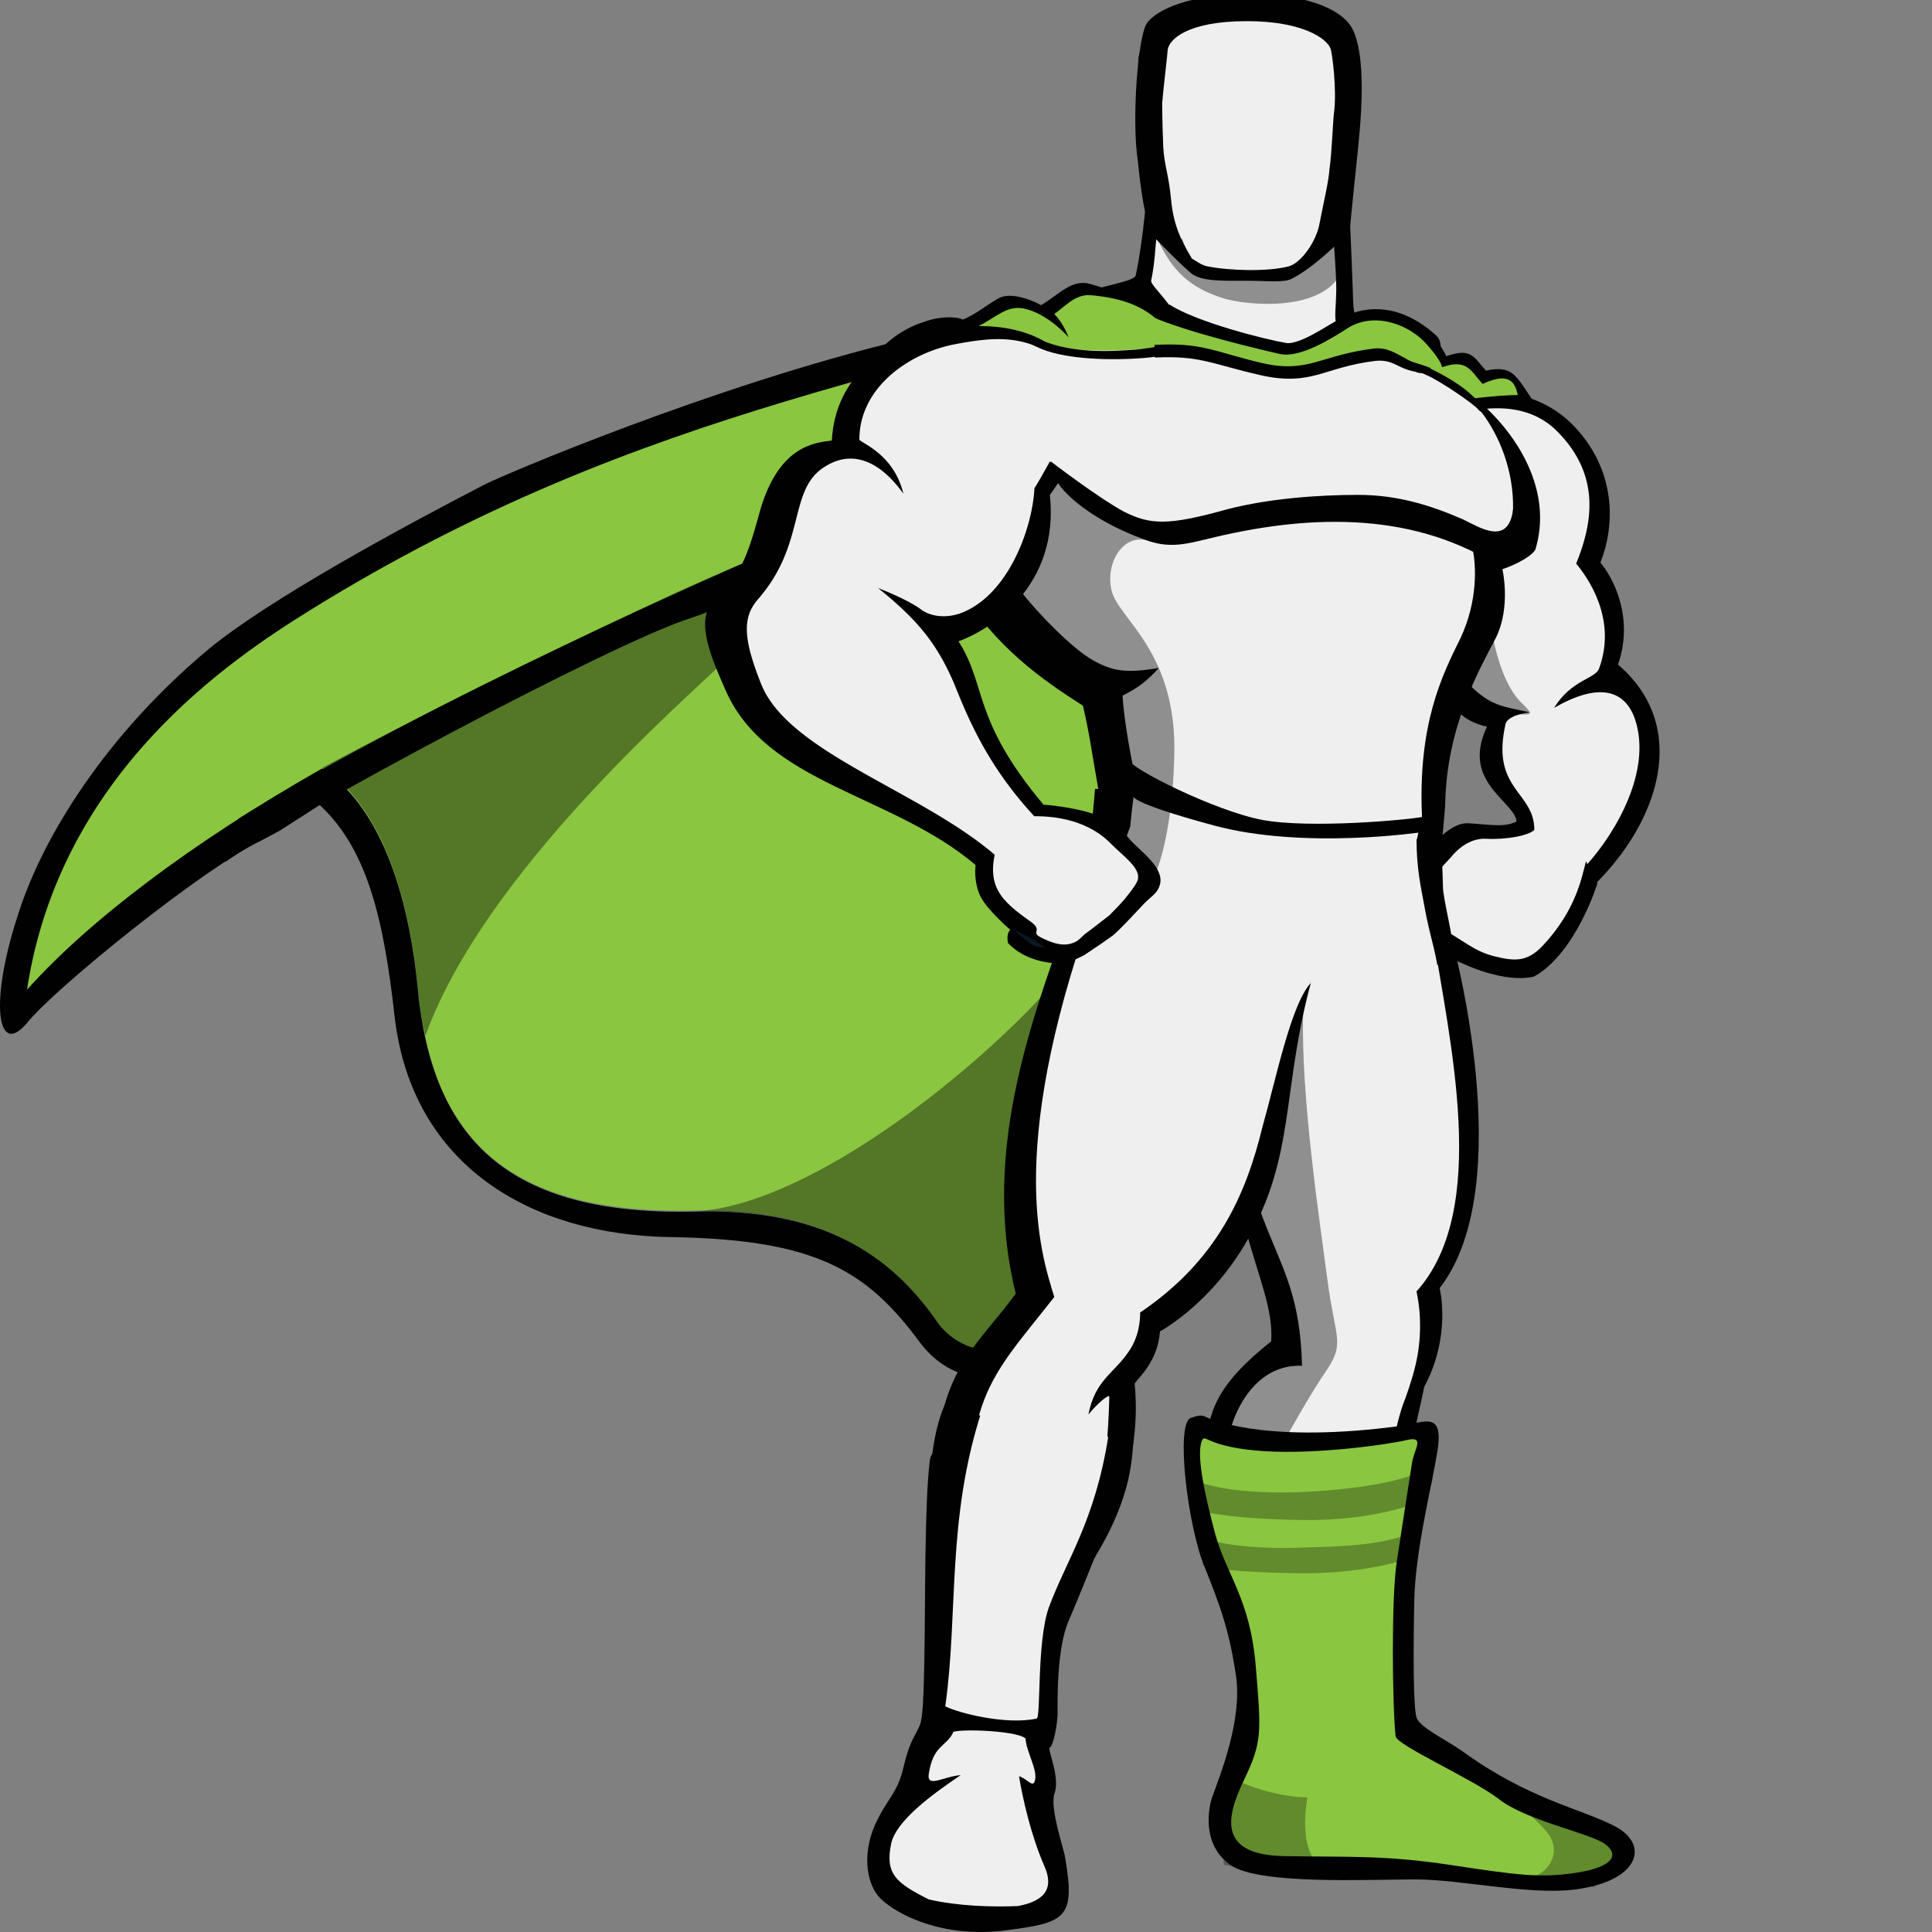
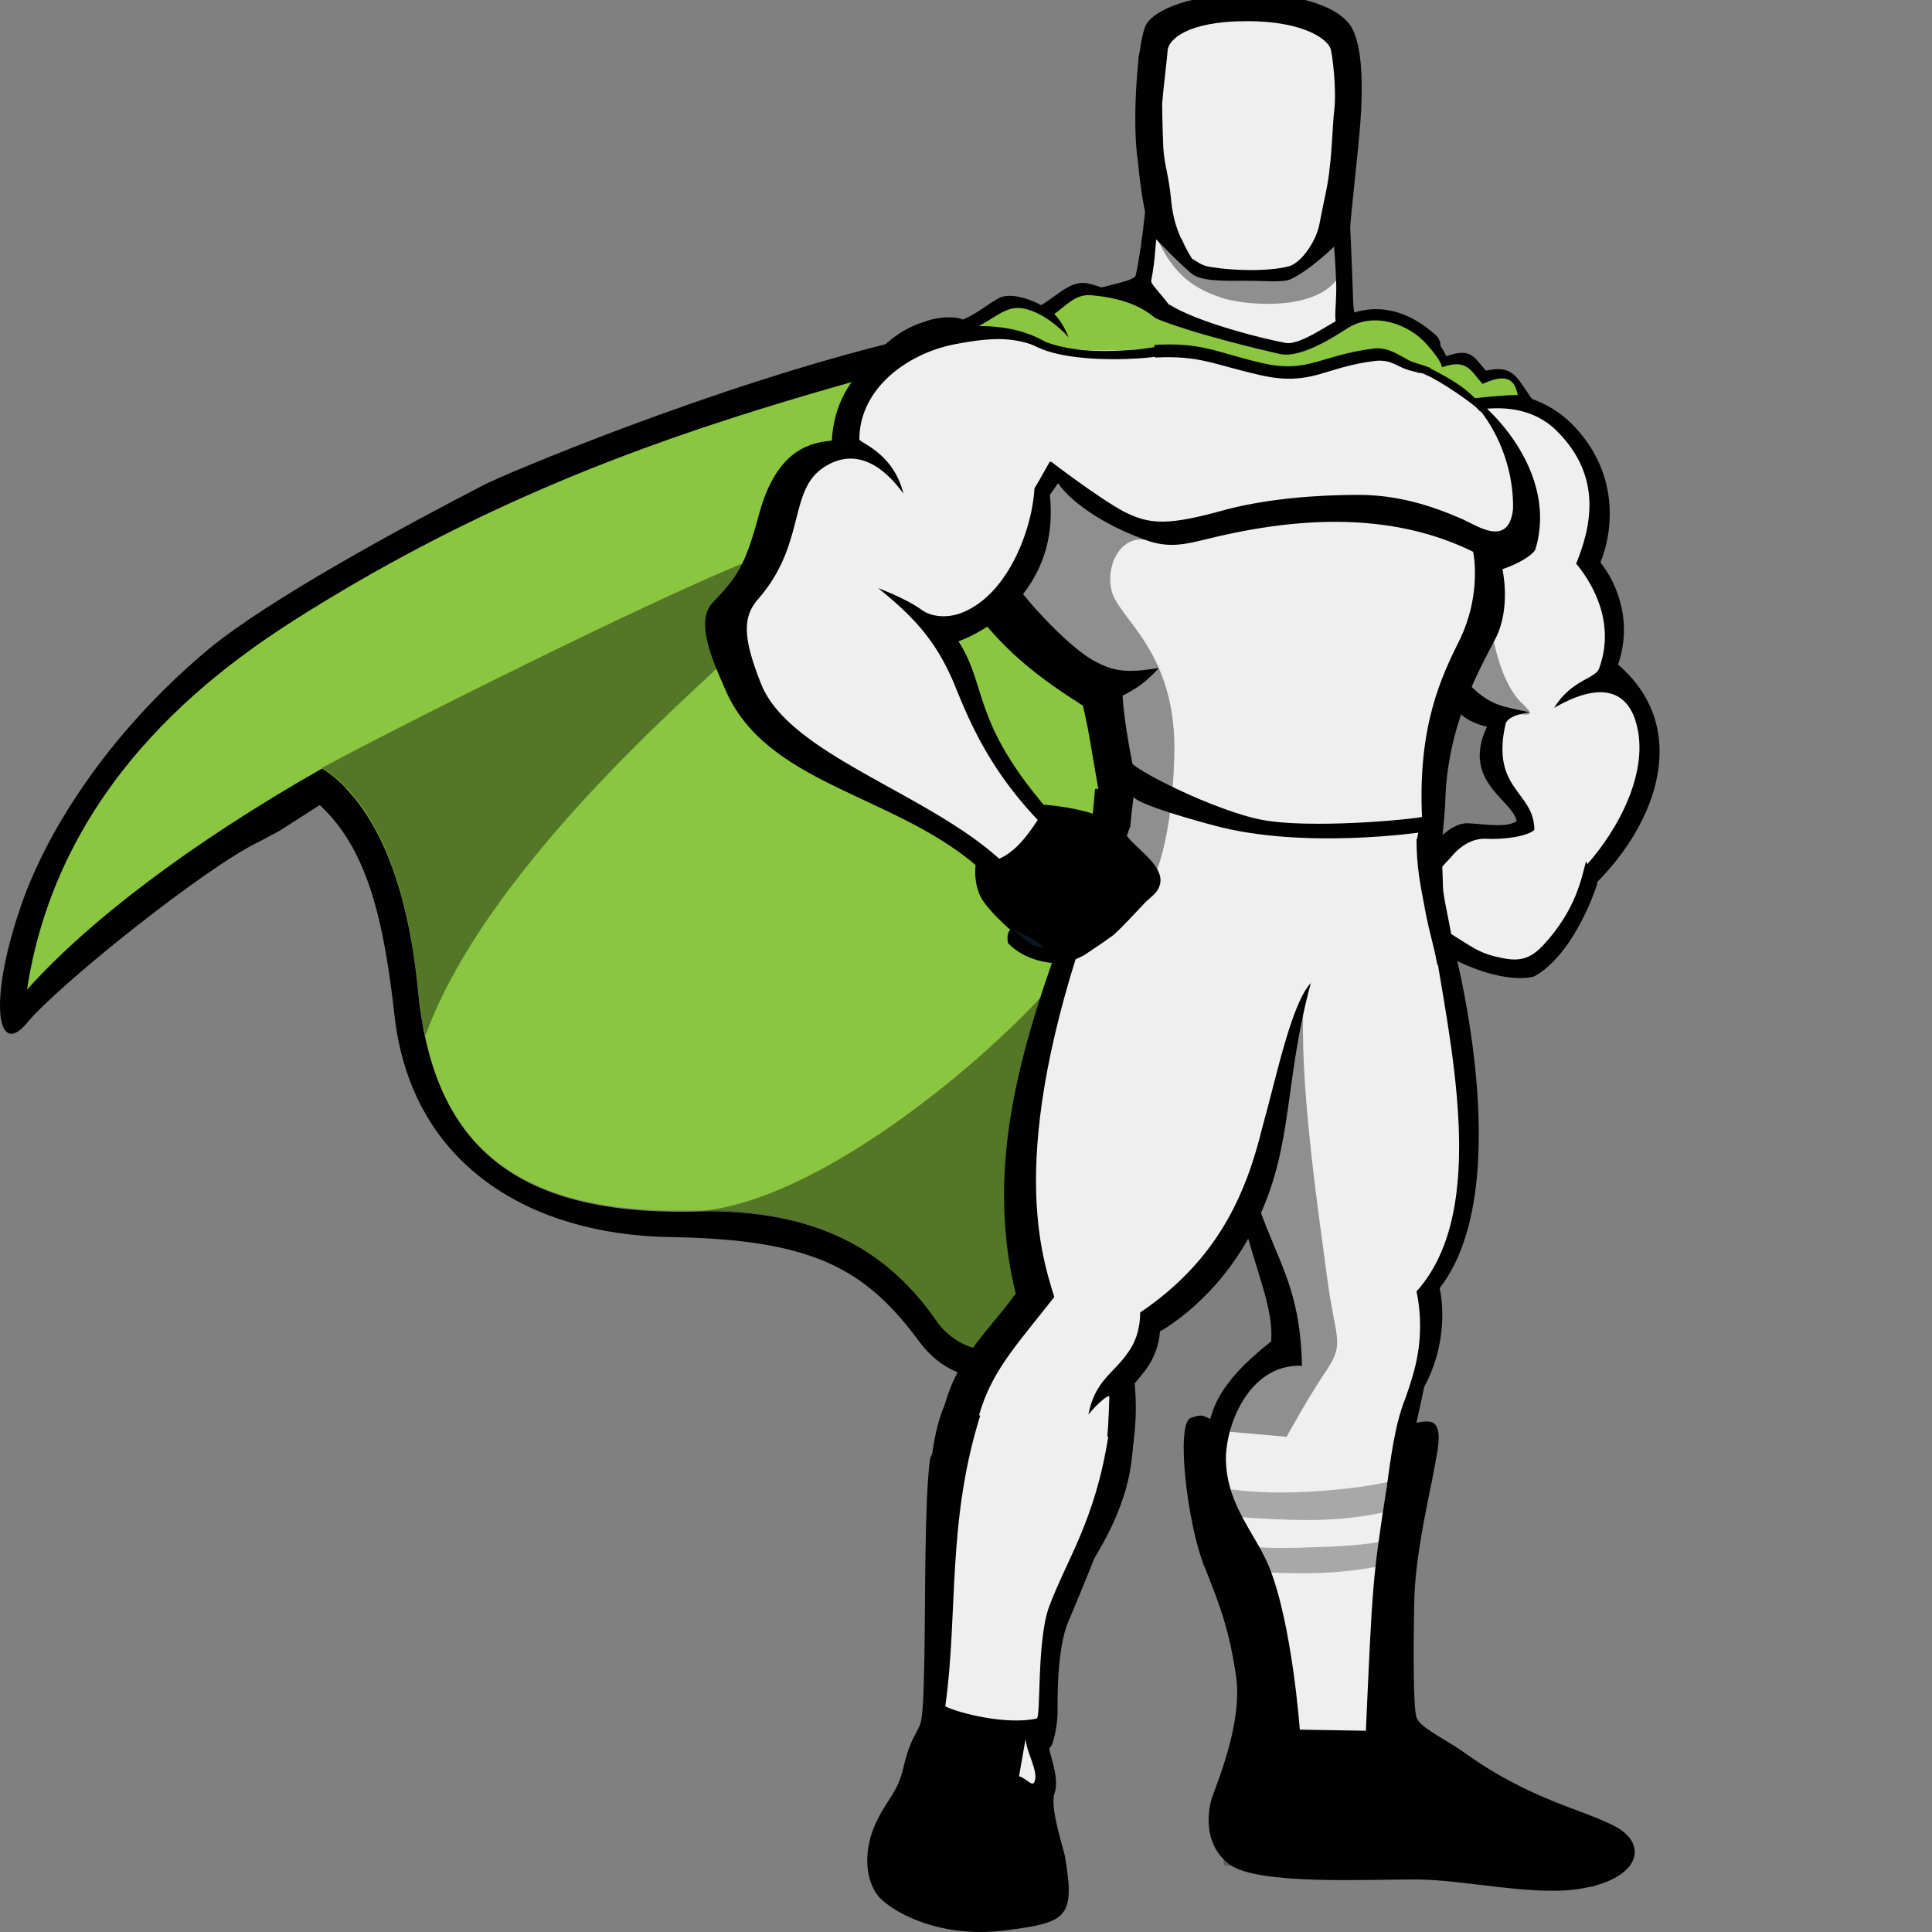
<svg xmlns="http://www.w3.org/2000/svg" width="135" height="135" fill="none">
  <rect width="100%" height="100%" fill="#808080" stroke="none" />
  <g clip-path="url(#a)">
    <path d="M18.196 58.766C14.272 60.626 3.886 69 1.886 71.48c-2.078 2.48-2.694-1.396-.54-7.83C3.04 58.456 7.349 51.4 14.58 45.355c4.231-3.489 13.541-8.527 19.234-11.473 1.154-.62 16.08-6.977 29.39-10.156 1.155-.31-1.384 1.938-1.77 3.179-2 5.891-41.93 31.163-41.93 31.163l-1.308.698zM74.438 129.853c.692 4.186.077 4.497-4.232 5.039-4.309.543-7.463-1.085-8.617-2.17-1.154-1.086-1.385-3.489-.23-5.659.692-1.396 1.384-1.861 1.77-3.566.384-1.628.692-2.016 1-2.636.307-.543.384-1.086.46-4.884.078-3.798 0-10.931.386-13.954.385-3.1 13.695 1.396 13.695 1.396s-3.155 7.907-4 9.845c-.847 1.938-.77 5.659-.77 6.434 0 .775-.308 2.325-.539 2.403-.23.077.77 2.093.307 3.256-.307 1.085.693 3.876.77 4.496zM79.516 11.323c-.462-2.946 0-8.76.615-9.69 1.924-2.636 12.08-2.946 14.234.155.923 1.395.846 4.65.693 6.744-.154 2.093-.693 6.59-.77 8.063-.076 1.085-11.233 2.79-13.695-.156-.692-.775-1.077-5.116-1.077-5.116zM102.135 122.334c4.693 3.411 8.309 4.031 10.694 5.271 2.385 1.241 1.77 3.644-2.231 4.342-3.232.619-8.31-.621-11.695-.621s-10.925.388-12.925-1.007c-2.308-1.628-1.309-4.652-1.309-4.652.616-1.705 2.155-5.504 1.693-8.605-.462-3.1-1.077-4.806-2.231-7.674-1.154-2.868-2-9.923-.923-10.31 1.077-.388.77 0 2.154.31 1.385.31 2.924.775 5.924.775 3.001 0 6.31-.466 7.463-.698 1.154-.233 2.078-.466 1.693 1.938-.385 2.403-1.539 6.899-1.616 10.388-.076 3.488-.076 7.519.154 8.217.23.698 1.924 1.473 3.155 2.326z" fill="#010101" />
    <path d="M85.671 19.076c-8.463 7.364-24.85 9.38-49.163 18.837-6.232 2.403-22.85 9.613-26.851 17.133 13.464-7.83 18.465 2.945 19.542 14.03 1 10.389 6.155 15.816 19.388 15.505 13.618-.31 17.773 7.675 21.543 17.055 7.309-35.893 19.004-42.87 26.543-48.993 16.003-13.102-3.693-36.204-11.002-33.567z" fill="#8AC640" />
    <path d="M85.67 19.077c-20.31 7.132-40.392 8.915-64.011 23.566-5.617 3.489-17.465 11.395-19.773 26.513 8.616-9.613 28.543-21.706 52.932-29.38 12.31-3.877 21.313-6.435 32.237-10.699-.769-4.962-.769-6.9-1.384-10z" fill="#8AC640" />
    <path d="M111.598 61.557s-1.462 5.039-4.385 6.667c0 0-2.155.775-6.463-1.628-1.23-.698-2.154-3.1-2.077-3.876.077-1.861 1.23-2.714 1.23-2.714s1.232-2.093 2.693-2.015c1.463.077 3.925.31 4.694-.388.692-.775 4.462 1.395 4.308 3.954zM80.208 12.796s-.307 3.954-.846 6.434c-.077.465-2.385.698-4.078 1.396 3.232 9.302 22.697 9.224 25.236 4.65-1.231-.852-3.693-2.17-4.847-2.635-1.154-.465-1.077-.387-1.154-2.558-.077-2.17-.231-6.202-.385-7.287-.154-1.086-12.08-1.086-13.926 0z" fill="#010101" />
    <path d="M80.977 12.796s0 2.248-.23 4.419c-.077 1.007-.154 1.627-.308 2.403-.077.465 2.616 2.325 3.385 6.434 3.693 8.294 12.233 4.186 15.772.232-1.23-.852-3.231-2.015-5.539-2.945-1.154-.466-.616-1.473-.692-3.644-.077-2.17-.385-5.349-.539-6.512-.154-1.162-10.002-1.473-11.849-.387z" fill="#F0EFEF" />
    <path d="M80.208 12.796s-.077 1.395-.307 3.023c1 1.008 2.308 2.403 3.308 3.256.692.62 2.385.543 3.924.543 1.385 0 2.616.155 3.154-.155 1.232-.62 3.001-2.17 4.001-3.334-.076-1.395-.153-2.713-.23-3.333-.078-1.086-12.004-1.086-13.85 0z" fill="#010101" />
-     <path d="M87.21 18.687c-.924 0-2-.077-2.847-.232-.385-.078-.77-.31-1.077-.465-.539-.388-1.078-.853-1.692-1.318-1.232-.93-1.308-1.473-1.308-1.705.538-4.885-.155-8.993-.155-8.993s-.538-2.093 2.385-2.636c2.924-.543 4.694-.62 4.694-.62s1.846 0 4.693.62c2.923.543 2.385 2.636 2.385 2.636s-.693 4.108-.154 8.993c0 .232-.077.774-1.308 1.705-1.077.775-1.923 1.627-2.77 1.783-.846.155-1.923.232-2.846.232z" fill="#010101" />
    <path d="M87.21.703c-5.078 0-6.078 1.395-7.54 2.945-.308.388-.077 2.714.462 7.675h.692s-.462-1.396-.385-3.023c.077-1.628.385-1.55.154-1.938-.307-.466-.923-1.241.462-2.016 1.385-.775 3.539.62 6.155.698 2.616-.078 4.847-1.473 6.232-.698 1.385.775.77 1.55.462 2.016-.308.465.077.31.154 1.938.076 1.627-.385 3.023-.385 3.023h.692c.462-4.961.77-7.132.539-7.52C93.596 2.098 92.288.78 87.21.703zM111.599 61.79s-1.462 4.729-4.309 6.356c-.615-.31-.538-.775-1.077-1.473-.154-.232-.693-.387-.923-.62-.231-.232-.154-.62-.539-.93-.308-.31-.538-.077-.846-.31-.308-.31-.385-.698-.616-.93-.154-.155-.769-.232-.923-.388-.385-.387-3.77-1.085-3.616-1.86.308-1.163.923-2.016.923-2.016s1.462-2.17 2.924-2.093c1.461.077 2.847.388 3.616-.31.846-.776 5.617 2.093 5.386 4.574z" fill="#010101" />
    <path d="M101.596 27.525s4.847-1.163 8.156 2.016c3.308 3.256 3.077 7.287 2.077 9.767.847 1.008 2.385 3.798 1.231 7.132 5.078 4.341 2.847 11.008-1.692 15.427 0 0-1.077-4.031-5.386-4.264.154-1.55-4.001-2.79-2.077-6.822-2.924-.697-2.847-2.713-3.308-5.194-.385-2.48.999-18.062.999-18.062z" fill="#010101" />
    <path d="M99.827 29.695s5.616-2.868 8.925.388c3.308 3.256 2.384 6.822 1.384 9.303.846 1.007 2.847 3.876 1.616 7.286-.231.776-1.924.776-3.155 2.791 3.077-1.783 5.001-1.318 5.694.93 1.077 3.489-1.309 7.675-3.386 10 0-.077-.077-.155-.077-.232-.307 1.163-.692 3.41-3 5.892-1.154 1.24-2.077 1.085-3.386.775-1.538-.388-2.077-1.086-4.231-2.248-1.23-.698-.538-1.55-.538-2.248 0-.155.153-.388.384-.698.154-.388.616-1.008 1.308-1.706 0 0 1-1.395 2.463-1.317 1.461.077 3-.233 3.385-.62 0-2.714-3.078-2.791-2.001-7.443.077-.232.462-.62 1.693-.775-1.847-.388-2.693-.465-4.001-1.705-.923-.853-1.616-1.938-1.847-3.334-.461-2.403-1.23-15.039-1.23-15.039z" fill="#F0EFEF" />
    <path d="M83.593 24.812c-.462-.62-2.847-3.72-7.386-4.961-1.308-.388-2.154.697-3.462 1.473-.385-.233-2.077-1.008-3-.466-.924.543-1.539 1.086-2.463 1.473-.462-.232-1.692-.232-2.692.155-1 .31-2.54 1.008-4.001 3.023-.923 3.334 16.31.853 16.31.853l6.694-1.55z" fill="#010101" />
    <path d="M83.747 24.812c-2.462-.853-2.077-3.721-7.54-4.186-1.077-.078-1.77.775-2.539 1.317.385.388.77 1.008 1 1.628-.692-.775-1.923-1.783-3.155-2.015-1.153-.233-1.923.62-3.154 1.24.23.233.462.62.77 1.086-1.078-.698-1.847-.93-3.309-.388-1 .31-2.924 1.163-4.385 3.256-.924 3.334 15.541-.388 15.541-.388l6.771-1.55z" fill="#8AC640" />
    <path d="M98.212 26.052s0-.853-.077-1.628c0-.155-.616-.543-.616-.697l-.153-.156s1.23-.697 2.154-.31c1 .31 1.538 1.628 1.538 1.628 1.77-.62 1.924.078 2.77 1.008 1.847-.388 2.077.31 3.232 2.016 0 0-1.385-.233-4.078.232-2.616.387-4.77-2.17-4.77-2.093z" fill="#010101" />
    <path d="M97.904 25.664s.462-.388.308-.465c.846-.465 2-1.008 2.539.465 1.769-.62 2 .233 2.846 1.163 2.154-1.008 2.308.232 2.462.775-.692 0-1.692.078-3.077.233-2.616.387-5.155-2.248-5.078-2.17z" fill="#8AC640" />
    <path d="M71.745 23.727s4.386 1.55 8.079 1.317c3.693-.31 10.002-.62 13.387 1.396 0 0 3.462-1.24 6.694-.388 3.231.852 9.155 6.434 7.386 12.326-.154.388-1.154 1.008-2.308 1.395 0 0 .615 2.636-.462 4.806-1.077 2.094-3.462 6.125-3.539 11.706-.077.93-.231 2.869-.385 3.799-6.001-.233-15.233-2.481-24.312-2.326.077-1.007.154-1.628.23-2.635h.231c-.462-2.559-.615-3.877-1.077-5.815-2.924-1.86-6.001-4.03-8.617-8.14-2.539-4.108 4.693-17.441 4.693-17.441zM101.443 65.588s4.77 17.21-.846 24.42c0 0 .846 3.333-1.078 6.899-.307 1.55-.692 2.946-.923 4.496-1 6.434-2.693 9.147-3.154 19.458l-4.617-.078s-.539-7.442-2.154-11.395c-.923-2.248-4.54-5.272-4.385-8.295.153-2.326.615-4.264 4.54-7.365.307-4.496-4.156-8.76-3.463-25.504l16.08-2.636z" fill="#010101" />
    <path d="M100.059 64.89c1.231 7.907 4.077 19.613-1.078 25.35.23 1.085.385 2.635.077 4.418-.154.93-.462 1.938-.846 3.023-.77 1.86-1.078 4.574-1.308 6.202-1 6.434-1 6.744-1.462 17.055l-4.617-.078s-.538-7.442-2.154-11.395c-.923-2.248-2.846-4.186-3-7.21-.154-2.325 1.462-6.977 5.309-6.822-.23-9.38-4.54-7.52-5.694-27.055l14.773-3.488zM71.746 23.727s1.692.542 3.539.697c1.846.155 3.847 0 5.616-.078 3.693-.31 8.925-.697 12.387 1.319 0 0 1.924-.62 4.001-.466.923.078 1.847.853 2.924 1.163 3.385.853 6.616 6.512 5.154 11.628-.153.388-1.231 0-2.462.388.231 1.086.385 3.566-.846 6.202-1.308 2.636-3 6.047-2.693 12.559-8.079-.388-11.695-.93-19.696-1.318-.693-2.869-1.155-5.737-1.231-7.21 1.077-.543 1.692-1.007 2.539-1.938-2.308.388-3.232.233-4.617-.543-1.385-.775-3.847-3.256-5.078-4.883-.153-.156-1 2.402-2.923 2.48-.692-1.007 2.231-3.876 1.692-4.961-1.923-3.954 1.694-15.04 1.694-15.04z" fill="#F0EFEF" />
    <path d="M100.673 58.456s.154 2.79.154 3.488c0 .775.615 3.1.692 4.186-.846 1.473-4.539 4.807-11.233 6.047-6.616 1.395-15.387-9.07-15.387-9.07.23-1.008 1-3.954 1.539-5.504.077-.155.23-.543.23-.697.693-1.008 24.005 1.55 24.005 1.55z" fill="#010101" />
    <path d="M98.981 58.689c0 1.938.308 3.333.539 4.574.384 2.248 1 3.72 1 5.193 0 4.496-5.848 3.721-10.772 3.876-6.617 1.396-12.233-9.07-12.233-9.07.462-1.783.77-3.798 1.462-5.504.076-.93.23-2.093.307-2.635 9.387 0 16.003.543 19.85.93.154.853 0 2.325-.153 2.636z" fill="#F0EFEF" />
    <path d="M91.595 68.689s-4.077-9.148-16.31-6.434c-2.924 8.294-6.848 17.83-4.309 28.14-2.539 3.489-5.463 5.427-5.463 11.861 0 6.434.308 7.519.308 7.519l9.002.466s2.924-3.798 4.077-7.907c.308-1.163.616-3.256.385-5.66.308-.464 1.616-1.55 1.77-3.643 0 0 4.385-2.325 6.924-7.984 2.386-5.117 1.77-9.536 3.616-16.358z" fill="#010101" />
    <path d="M91.594 68.689c-.23-.853-3.308-9.225-14.695-6.745-6.693 17.985-4.231 25.427-3.231 28.683-4.54 5.814-6.617 7.054-5.693 18.838h6.001c2.77-4.419 3.385-6.047 3.539-11.861 0-.233-.846.465-1.462 1.24.462-2.403 1.77-2.868 2.77-4.34.462-.621.846-1.551.846-2.792 5.386-3.643 7.386-8.217 8.54-12.946.924-3.255 2-8.605 3.385-10.077z" fill="#F0EFEF" />
    <path d="M72.59 56.208s2.078.078 3.925.698c1.77.62 1.77 1.007 2.462 1.783.692.776 2.385 1.938 2.078 3.1-.155.621-.539.776-1.078 1.319-.23.232-1.923 2.093-2.308 2.325-.23.155-.539.388-.77.543l-1.153.775c-.77.388-1.308.62-2.154.543 0 0-1.924-.078-3.155-1.395 0 0-.154-.62.154-.93 0 0-1.616-1.396-2.078-2.326-.462-.93-.462-2.248-.153-2.946.153-.698 3.154-2.636 4.23-3.489zM74.515 131.636l-.23 1.939s-.693.852-5.848.775c-5.232-.078-6.617-1.705-7.078-2.558l-.308-2.016s1-1.473 1.231-1.473c1.693.155 7.463 2.481 11.464 3.101.384 0 .46.155.769.232zM85.671 127.683c0 .853-.077.853-.077 1.706.923.697 3.232 1.085 7.617 1.007 6.386-.155 12.31 1.938 19.542.698l.077-1.396-.692-.077-25.62-2.093-.847.155z" fill="#010101" />
    <path d="M91.287 130.396h1.924c4.155-.155 8.079.775 12.31 1.008 2.231-.078 5.001-.621 4.77-2.249l-21.85-1.86c-1.308 1.473-.308 2.713 2.846 3.101zM66.205 97.76c.692.465 5.386 3.256 13.002 2.868-.154 1.473-.077 4.341-3.462 9.38-1.693 2.481-3.155 6.822-3.462 12.326.077 1.24.77 2.326-.154 3.954.308 1.007 1.539 3.023 2.154 4.263.616 1.241.924 2.636-3.154 2.714-4.155.077-10.849-.388-9.925-3.644.462-1.705 1.77-3.488 1.924-4.186.153-.698.153-2.791 1.461-4.186 1.154-3.876.77-7.597.539-11.086-.385-3.644-.462-9.457 1.077-12.403zM73.36 34.58c5.463-7.365.846-13.257-7.924-11.474-3.54.698-7.078 3.179-7.31 7.675-1.153.155-3.77.31-5.077 5.116-1 3.72-1.539 4.419-3.309 6.279-1.154 1.318.077 4.031.923 5.97 2.847 6.666 11.618 7.286 17.542 12.325 2-.542 4.078-2.79 4.694-4.263-5.001-5.97-3.924-8.295-5.925-11.396 2.155-.775 7.079-3.798 6.386-10.233z" fill="#010101" />
    <path d="M72.283 34.115c.307-.466.846-1.473 1.077-1.861.077-.078.923 1.395 1 1.318 2.078-3.411 2.616-8.373.23-8.838a13.563 13.563 0 0 1-2.384-.62c-1.539-.543-2.923-.543-5.386-.078-3.385.62-6.77 3.101-6.77 6.667 0 .233 2.384.93 3.077 3.799-1.154-1.628-3.155-3.411-5.54-1.86-2.539 1.627-1.23 5.348-4.616 9.224-1.154 1.318-1 2.869.23 5.97 2.001 4.883 11.465 7.519 16.62 12.17 1.23-.542 2.077-1.783 2.692-2.713-3.462-3.643-4.847-7.055-5.847-9.535-1.23-2.869-2.616-4.496-5.309-6.668 1.385.543 2.462 1.086 3.078 1.551.692.465 1.692.543 2.616.233 3.308-1.162 5.078-5.814 5.232-8.76z" fill="#F0EFEF" />
    <path d="M105.752 35.355c-.231 2.946-2.385 1.473-3.539.93-2.309-1.008-4.617-1.705-7.31-1.705-2.693 0-6.155.232-9.155 1.007-4.155 1.163-5.386 1.086-7.232.155-1.847-1.008-5.078-3.488-5.078-3.488s-.077.775.693 1.783c1 1.24 3.231 2.79 6.231 3.798 1.462.465 2.616.155 3.925-.155 6.847-1.705 14.079-2.016 20.157 1.706.308.154 1.385-.31 1.847-1.008.614-1.008-.539-3.023-.539-3.023z" fill="#010101" />
    <path d="M70.745 64.89c.615.388 1.384.62 2.23 1.318 0 0-.692 0-1-.31-.384-.233-1.154-.93-1.23-1.008z" fill="#0A1825" />
    <path d="M92.98 3.416c-.231-.698-1.924-1.938-5.848-1.938-4.231 0-5.462 1.318-5.54 2.015 0 .233-.307 2.714-.384 3.721 0 0 0 1.24.077 3.1.077 1.241.385 1.939.538 3.567.154 1.705.616 2.79 1.462 4.186.385.232.693.465 1.077.543 1.54.31 4.232.387 5.694 0 .846-.233 1.923-1.706 2.154-3.024.308-1.627.615-2.79.692-3.798.154-1.007.231-3.256.308-3.876.231-1.705-.154-4.341-.23-4.496z" fill="#F0EFEF" />
-     <path d="M84.9 99.232s4.079 1.783 14.157.233c0 0-2.846 14.419-1.538 21.628 0 0 1.308 1.861 11.002 5.426 0 0 4.308 1.086 4.155 3.257 0 0 .153.465-5.078.31C102.366 129.93 97.442 129 93.98 129c-3.463 0-7.156.155-7.77-.852-.693-.931.153-3.334 1.153-4.73 1.078-1.472.77-2.558.693-5.193-.232-6.9-5.464-14.031-3.155-18.993z" fill="#010101" />
-     <path d="M84.055 100.55c-.539.776.077 3.721.846 6.59.77 2.868 2.463 4.574 2.847 9.302.385 4.651.462 5.272-.846 7.984-1.308 2.713-1.693 5.194 2.846 5.272 4.54.078 7.002-.078 11.618.62 4.616.698 6.232.93 8.771.543 2.539-.387 3.077-1.241 2.001-2.016-1.078-.775-5.54-1.627-7.464-3.178-1.846-1.396-7.078-3.721-7.155-4.341-.23-2.094-.307-9.691.077-12.171.385-2.481.923-6.047 1.077-6.977.155-.93.924-1.861-.385-1.551-1.307.31-6.231 1.008-9.924.776-3.693-.233-4.078-1.086-4.309-.853z" fill="#8AC640" />
    <path opacity=".3" d="M86.67 124.504c1.308.62 3.232 1.086 4.694 1.086 0 0-.539 2.558.307 4.108.847 1.551-6.155.621-6.155.621l-.307-5.504 1.462-.311zM107.059 131.171c1.231-.388 2.078-1.783 1.078-3.101-1.078-1.318-2.001-1.55-.616-1.627 1.385-.078 6.463 3.023 6.463 3.023l-2.616 2.403-4.309-.698zM83.824 103.573c1.77.62 4.463.775 6.771.698 2.308-.078 5.77-.388 8.002-1.163 2.231-.775 1.308.853 1.308.853l-1.231 1.163s-2.924 1.162-7.694 1.085c-5.616-.078-7.31-.698-7.31-.698l.154-1.938zM83.978 107.449c1.77.621 4.462.776 6.77.698 2.308-.077 5.386-.077 7.617-.93.924-.31.385 1.008.385 1.008l-.385.697s-3 1.086-7.694 1.008c-5.616-.078-6.616-.543-6.616-.543l-.077-1.938z" fill="#010101" />
    <path d="M78.9 53.107c0 .543 6.001 3.566 9.31 4.186 3.308.62 10.233 0 11.31-.232l-.155 1.085s-8.232 1.24-14.54-.465c-6.31-1.705-5.617-2.093-5.617-2.093l-.308-2.48z" fill="#010101" />
-     <path d="M66.052 119.233c.923.465 4.231 1.318 6.386.853.307-.078 0-5.35.846-7.753 1.231-3.333 3.231-6.047 4.154-11.938-3.231-.31-6.924-1.163-8.847-1.783-2.462 7.597-1.616 14.109-2.54 20.621zM71.206 124.117c.54.154.924.774 1.078.387.307-.698-.539-2.015-.616-2.945v-.078c-.692-.62-5.386-.698-5.078-.388-.538 1.008-1.385.853-1.692 2.869-.154 1.007 1.077.155 2.23.077-2.076 1.395-4.461 3.179-4.846 4.729-.462 2.17.308 2.791 2.616 3.954 2 .465 4.385.542 6.232.465 2.077-.388 2.462-1.395 1.847-2.791-.924-2.093-1.54-4.807-1.77-6.279z" fill="#F0EFEF" />
+     <path d="M66.052 119.233c.923.465 4.231 1.318 6.386.853.307-.078 0-5.35.846-7.753 1.231-3.333 3.231-6.047 4.154-11.938-3.231-.31-6.924-1.163-8.847-1.783-2.462 7.597-1.616 14.109-2.54 20.621zM71.206 124.117c.54.154.924.774 1.078.387.307-.698-.539-2.015-.616-2.945v-.078z" fill="#F0EFEF" />
    <path d="M72.052 23.416c2.54 1.473 6.078 1.086 7.386 1.008.308 0 3.386-.543 3.54-.465.307.077.307.31.307.31s-1.154.62-3.77.775c-2.462.155-5.386 0-7.001-.775-1.924-.853-.462-.853-.462-.853zM98.211 24.889c.462.31 3.463 1.473 4.771 2.868 1.154 1.24.538 1.163.307.853-.307-.388-2.693-2.016-3.616-2.403-.923-.388-2.077-1.086-2.077-1.24 0-.155.615-.078.615-.078z" fill="#010101" />
-     <path d="M71.668 57.06c2.231-.154 4.54.388 6.001 1.938.77.776 2 1.628 1.847 2.404 0 .232-.462.852-.846 1.318-.23.31-.923 1.007-1.154 1.24-.308.232-1.385 1.085-1.616 1.24-.23.156-.538.543-.77.62-.768.388-1.615.078-2.384-.31-.77-.387.154-.465-.693-1.085-2.077-1.472-3.231-2.48-2.385-5.349.077-.543.923-1.163 2-2.016z" fill="#F0EFEF" />
    <path opacity=".4" d="M52.049 39.308C45.124 42.1 27.505 50.937 22.505 53.65c4.154 2.636 6.078 8.992 6.693 15.426.077.62.154 1.164.231 1.784.077.542.154.93.23 1.163 0 .077 0 .232.078.31 4.54-12.481 20.773-25.66 21.388-26.668.308-.465-.385-2.48.693-4.418 1.385-2.481 4.078-3.567.23-1.939zM68.513 97.837c3.54-7.132 3.616-13.954 3.54-21.939 0-3.333 2.384-8.062 1.154-6.744-4.617 5.194-16.234 14.962-24.62 15.504 11.77-.387 16.387 5.582 19.926 13.18z" fill="#010101" />
-     <path d="M15.734 60.239c4.385-3.178 27.082-15.349 32.544-17.055 5.463-1.783 3.77-3.876 3.77-3.876S29.89 48.92 16.657 57.215" fill="#010101" />
    <path opacity=".4" d="M80.36 37.836c-1.769-.698-3.153 1.395-2.692 3.411.462 2.016 4.617 4.263 4.385 11.628-.153 6.047-1.461 8.527-1.461 8.527l-2.924-3.72s-.462-8.373-1.462-9.613c-1-1.24-4.154-3.489-5.385-4.652-1.231-1.163 1.384-2.713 1.23-4.884-.153-2.093 1.309-6.279 1.309-6.279l7 5.582zM91.056 70.86c-.154 5.813 1.154 14.418 1.693 18.527.538 4.109 1.23 4.419 0 6.28-1.231 1.782-2.847 4.728-2.847 4.728l-5.309-.465s4.232-5.427 4.462-6.434c.23-1.008-2.154-8.682-2.154-8.682l4.155-13.955zM80.824 16.594c1.078 2.403 2.385 3.488 4.462 4.186 1.231.465 6.078 1.086 8.002-1.085.846-1.008.308-3.721.308-3.721L89.21 19.54l-5.924-1.085-.692-1.783-1.77-.078z" fill="#010101" />
    <path d="M81.285 21.943c2 1.318 7.002 2.559 8.386 2.791 1.385.31 3.616-1.473 4.694-1.938 1.154-.543 3.154-.853 5.462 1.24.231.233-.538 1.241-.538 1.241-.077-.078-.539-.078-1.154-.388-.616-.31-1.154-.543-2.078-.465-3.847.465-4.462 1.783-7.847 1.008-3.385-.776-4.232-1.396-7.54-1.24" fill="#8AC640" />
    <path d="M81.285 21.943c2 1.318 7.002 2.559 8.386 2.791 1.385.31 3.616-1.473 4.694-1.938 1.154-.543 3.154-.853 5.462 1.24.231.233-.538 1.241-.538 1.241-.077-.078-.539-.078-1.154-.388-.616-.31-1.154-.543-2.078-.465-3.847.465-4.462 1.783-7.847 1.008-3.385-.776-4.232-1.396-7.54-1.24" stroke="#010101" stroke-width="1.586" stroke-miterlimit="10" stroke-linejoin="round" />
    <path d="M80.592 22.176c2.539 1.086 7.463 2.248 8.848 2.559 1.385.31 3.616-1.086 4.693-1.784 1.924-1.24 4.386-.232 5.54 1.086.769.853 1.077 1.395 1.077 1.628 0 .31-.923 0-.923 0-.539-.233-1.154-.31-1.616-.62-.615-.31-1.231-.776-2.154-.698-3.847.465-4.616 1.783-7.925 1.008-3.308-.776-4.154-1.473-7.693-1.241" fill="#8AC640" />
    <path d="M68.667 94.58c-.153-.154.154-.309 0-.309-1 0-2.385-.775-3.154-1.86-3.309-4.807-8.156-7.985-16.927-7.752-13.156.31-18.388-5.117-19.388-15.505-.539-5.659-2.078-11.163-5.232-14.264l-1.847 1.163c3.54 3.1 4.694 8.14 5.463 15.04 1.231 10.387 9.54 15.194 19.235 15.349 10.078.154 13.694 2.248 17.464 7.364 1.231 1.628 2.616 2.17 3.693 2.403l.693-1.628z" fill="#010101" />
    <path opacity=".4" d="M104.366 44.735c.231 1.163.847 3.41 2.078 4.496.539.542.615.697.154.697-.462 0-3.847-.154-3.847-.154l-.924-1.628 2.539-3.411z" fill="#010101" />
  </g>
  <defs>
    <clipPath id="a">
      <path fill="#fff" d="M0 0h135v135H0z" />
    </clipPath>
  </defs>
</svg>